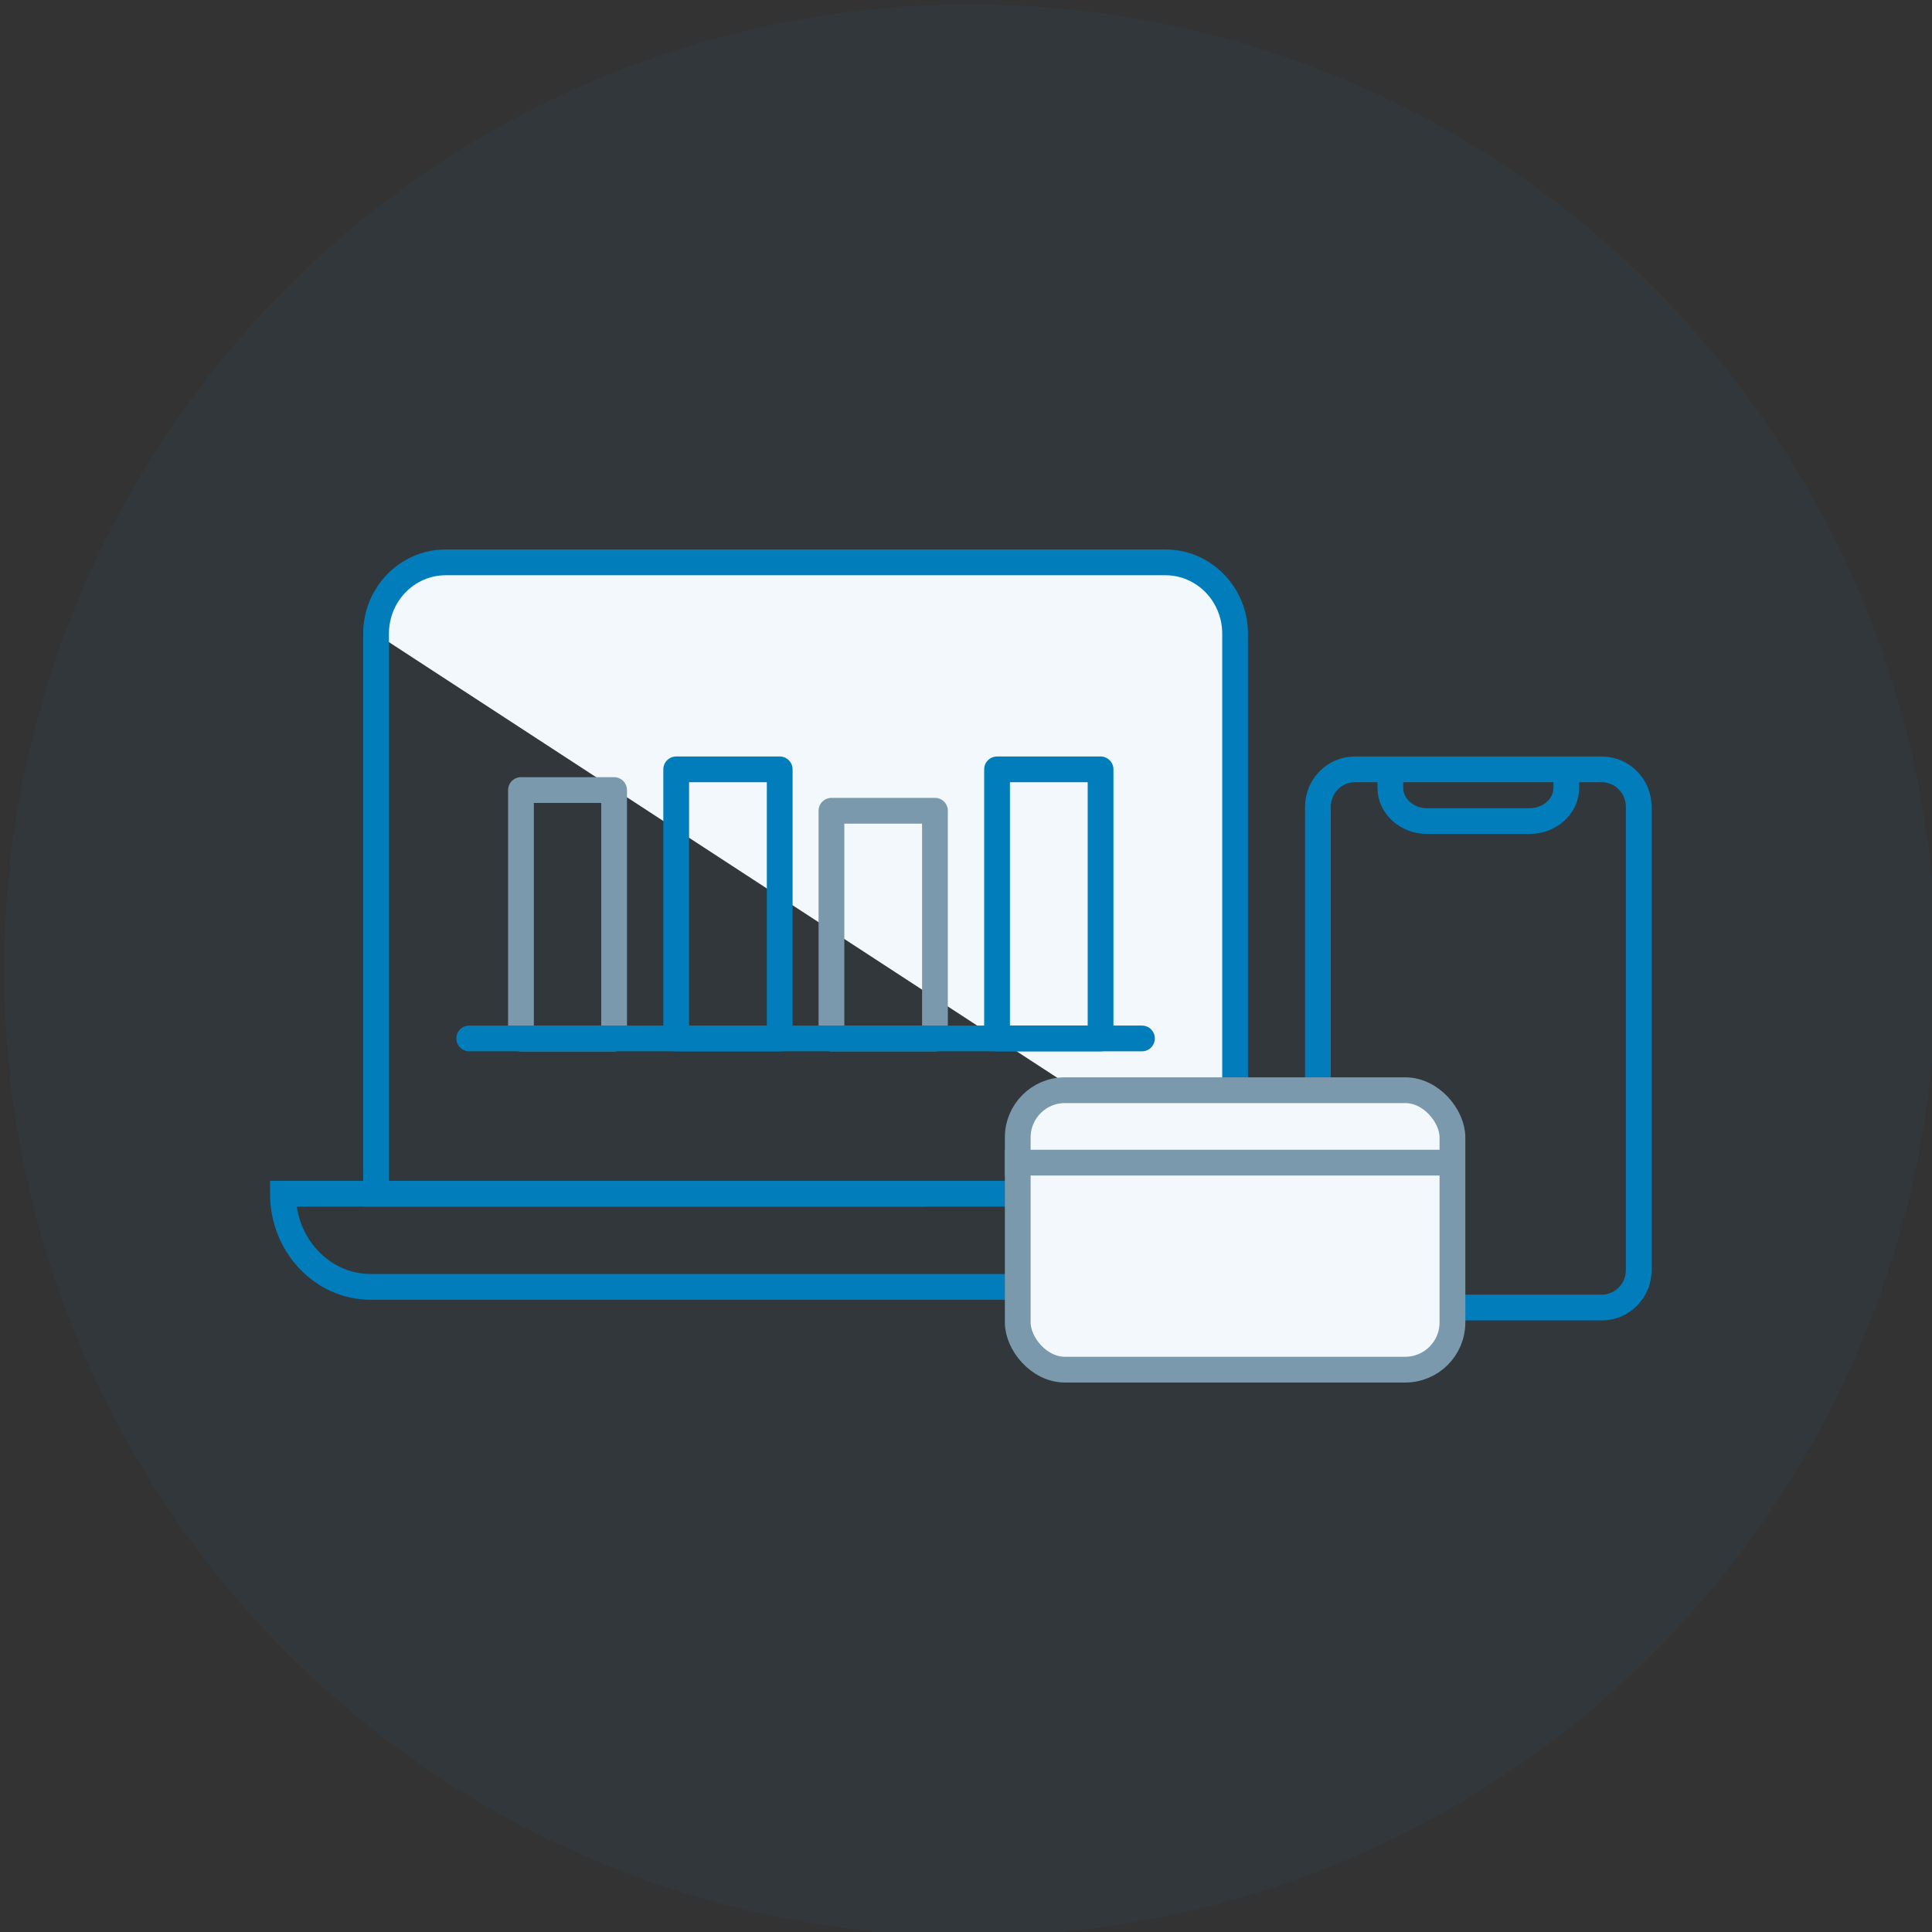
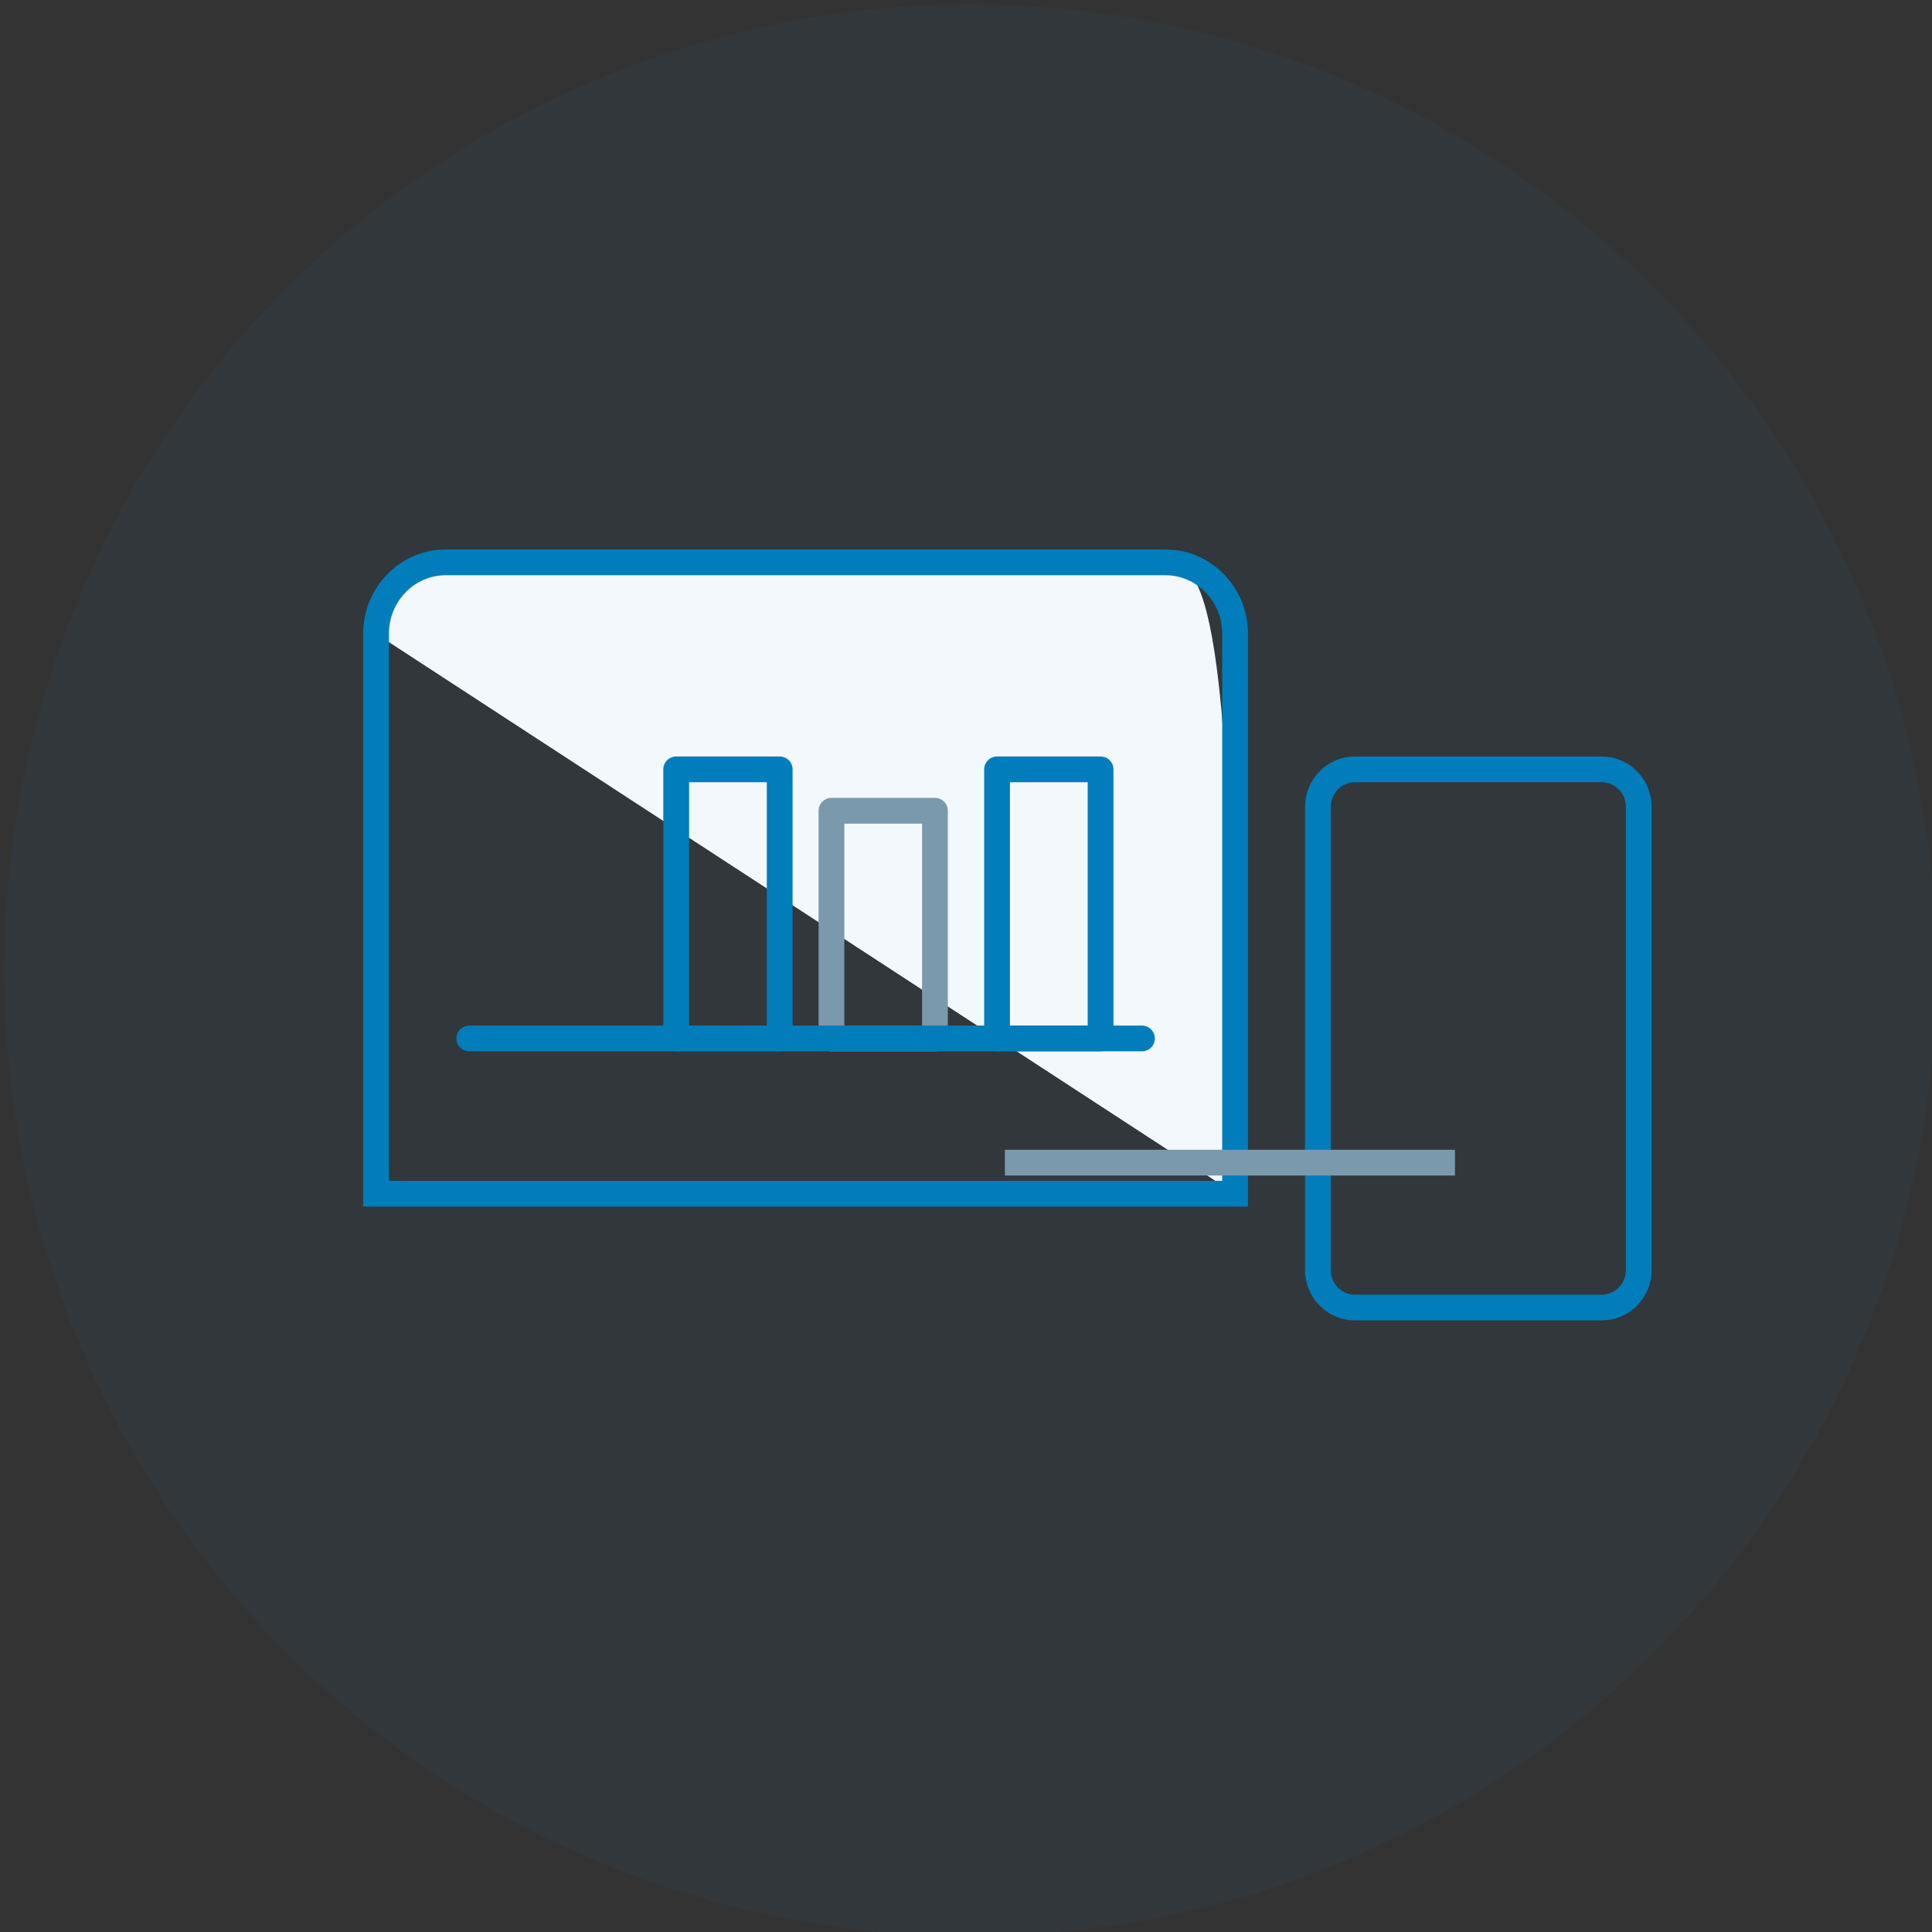
<svg xmlns="http://www.w3.org/2000/svg" width="120" height="120" viewBox="0 0 120 120" fill="none">
  <rect x="0" y="0" width="120" height="120" fill="#333333" stroke="none" />
  <g clip-path="url(#clip0_110_11332)">
    <circle opacity="0.05" cx="60.262" cy="60.263" r="60" transform="rotate(0.252 60.262 60.263)" fill="#007DBA" />
-     <path d="M97.286 47.786V48.934C97.286 50.075 96.262 51 94.998 51H88.645C87.381 51 86.357 50.075 86.357 48.934V47.786" stroke="#007DBA" stroke-width="1.6" />
    <path fill-rule="evenodd" clip-rule="evenodd" d="M101.786 71.186V78.882C101.786 80.17 100.756 81.214 99.486 81.214H84.157C82.887 81.214 81.857 80.17 81.857 78.882V50.118C81.857 48.83 82.887 47.786 84.157 47.786H99.486C100.756 47.786 101.786 48.83 101.786 50.118V58.426V71.186Z" stroke="#007DBA" stroke-width="1.6" />
-     <path d="M57.53 74.143C49.841 74.143 32.949 74.143 17.572 74.143C17.572 77.338 20.011 79.929 23.02 79.929C36.044 79.929 56.703 79.929 63.214 79.929" stroke="#007DBA" stroke-width="1.6" />
-     <path fill-rule="evenodd" clip-rule="evenodd" d="M76.714 74.143V39.362C76.714 36.913 74.777 34.929 72.388 34.929H27.683C25.294 34.929 23.357 36.913 23.357 39.362" fill="#F2F8FC" />
+     <path fill-rule="evenodd" clip-rule="evenodd" d="M76.714 74.143C76.714 36.913 74.777 34.929 72.388 34.929H27.683C25.294 34.929 23.357 36.913 23.357 39.362" fill="#F2F8FC" />
    <path fill-rule="evenodd" clip-rule="evenodd" d="M72.388 35.729C74.317 35.729 75.914 37.337 75.914 39.362V73.343H24.157V39.362C24.157 37.337 25.754 35.729 27.683 35.729H72.388ZM77.514 39.362C77.514 36.49 75.238 34.129 72.388 34.129H27.683C24.834 34.129 22.557 36.49 22.557 39.362V74.943H77.514V39.362Z" fill="#007DBA" />
-     <rect x="32.357" y="49.072" width="5.786" height="15.429" stroke="#7A99AC" stroke-width="1.6" stroke-linecap="round" stroke-linejoin="round" />
    <rect x="42" y="47.786" width="6.429" height="16.714" stroke="#007DBA" stroke-width="1.6" stroke-linecap="round" stroke-linejoin="round" />
    <rect x="51.643" y="50.357" width="6.429" height="14.143" stroke="#7A99AC" stroke-width="1.6" stroke-linecap="round" stroke-linejoin="round" />
    <rect x="61.929" y="47.786" width="6.429" height="16.714" stroke="#007DBA" stroke-width="1.6" stroke-linecap="round" stroke-linejoin="round" />
-     <rect x="63.214" y="67.714" width="27" height="17.357" rx="2.93" fill="#F2F8FC" stroke="#7A99AC" stroke-width="1.6" />
    <path d="M63.214 72.214H76.393L89.572 72.214" stroke="#7A99AC" stroke-width="1.6" stroke-linecap="square" />
    <path d="M29.143 64.5H70.929" stroke="#007DBA" stroke-width="1.6" stroke-linecap="round" stroke-linejoin="round" />
  </g>
  <defs>
    <clipPath id="clip0_110_11332">
      <rect width="120" height="120" fill="white" />
    </clipPath>
  </defs>
</svg>